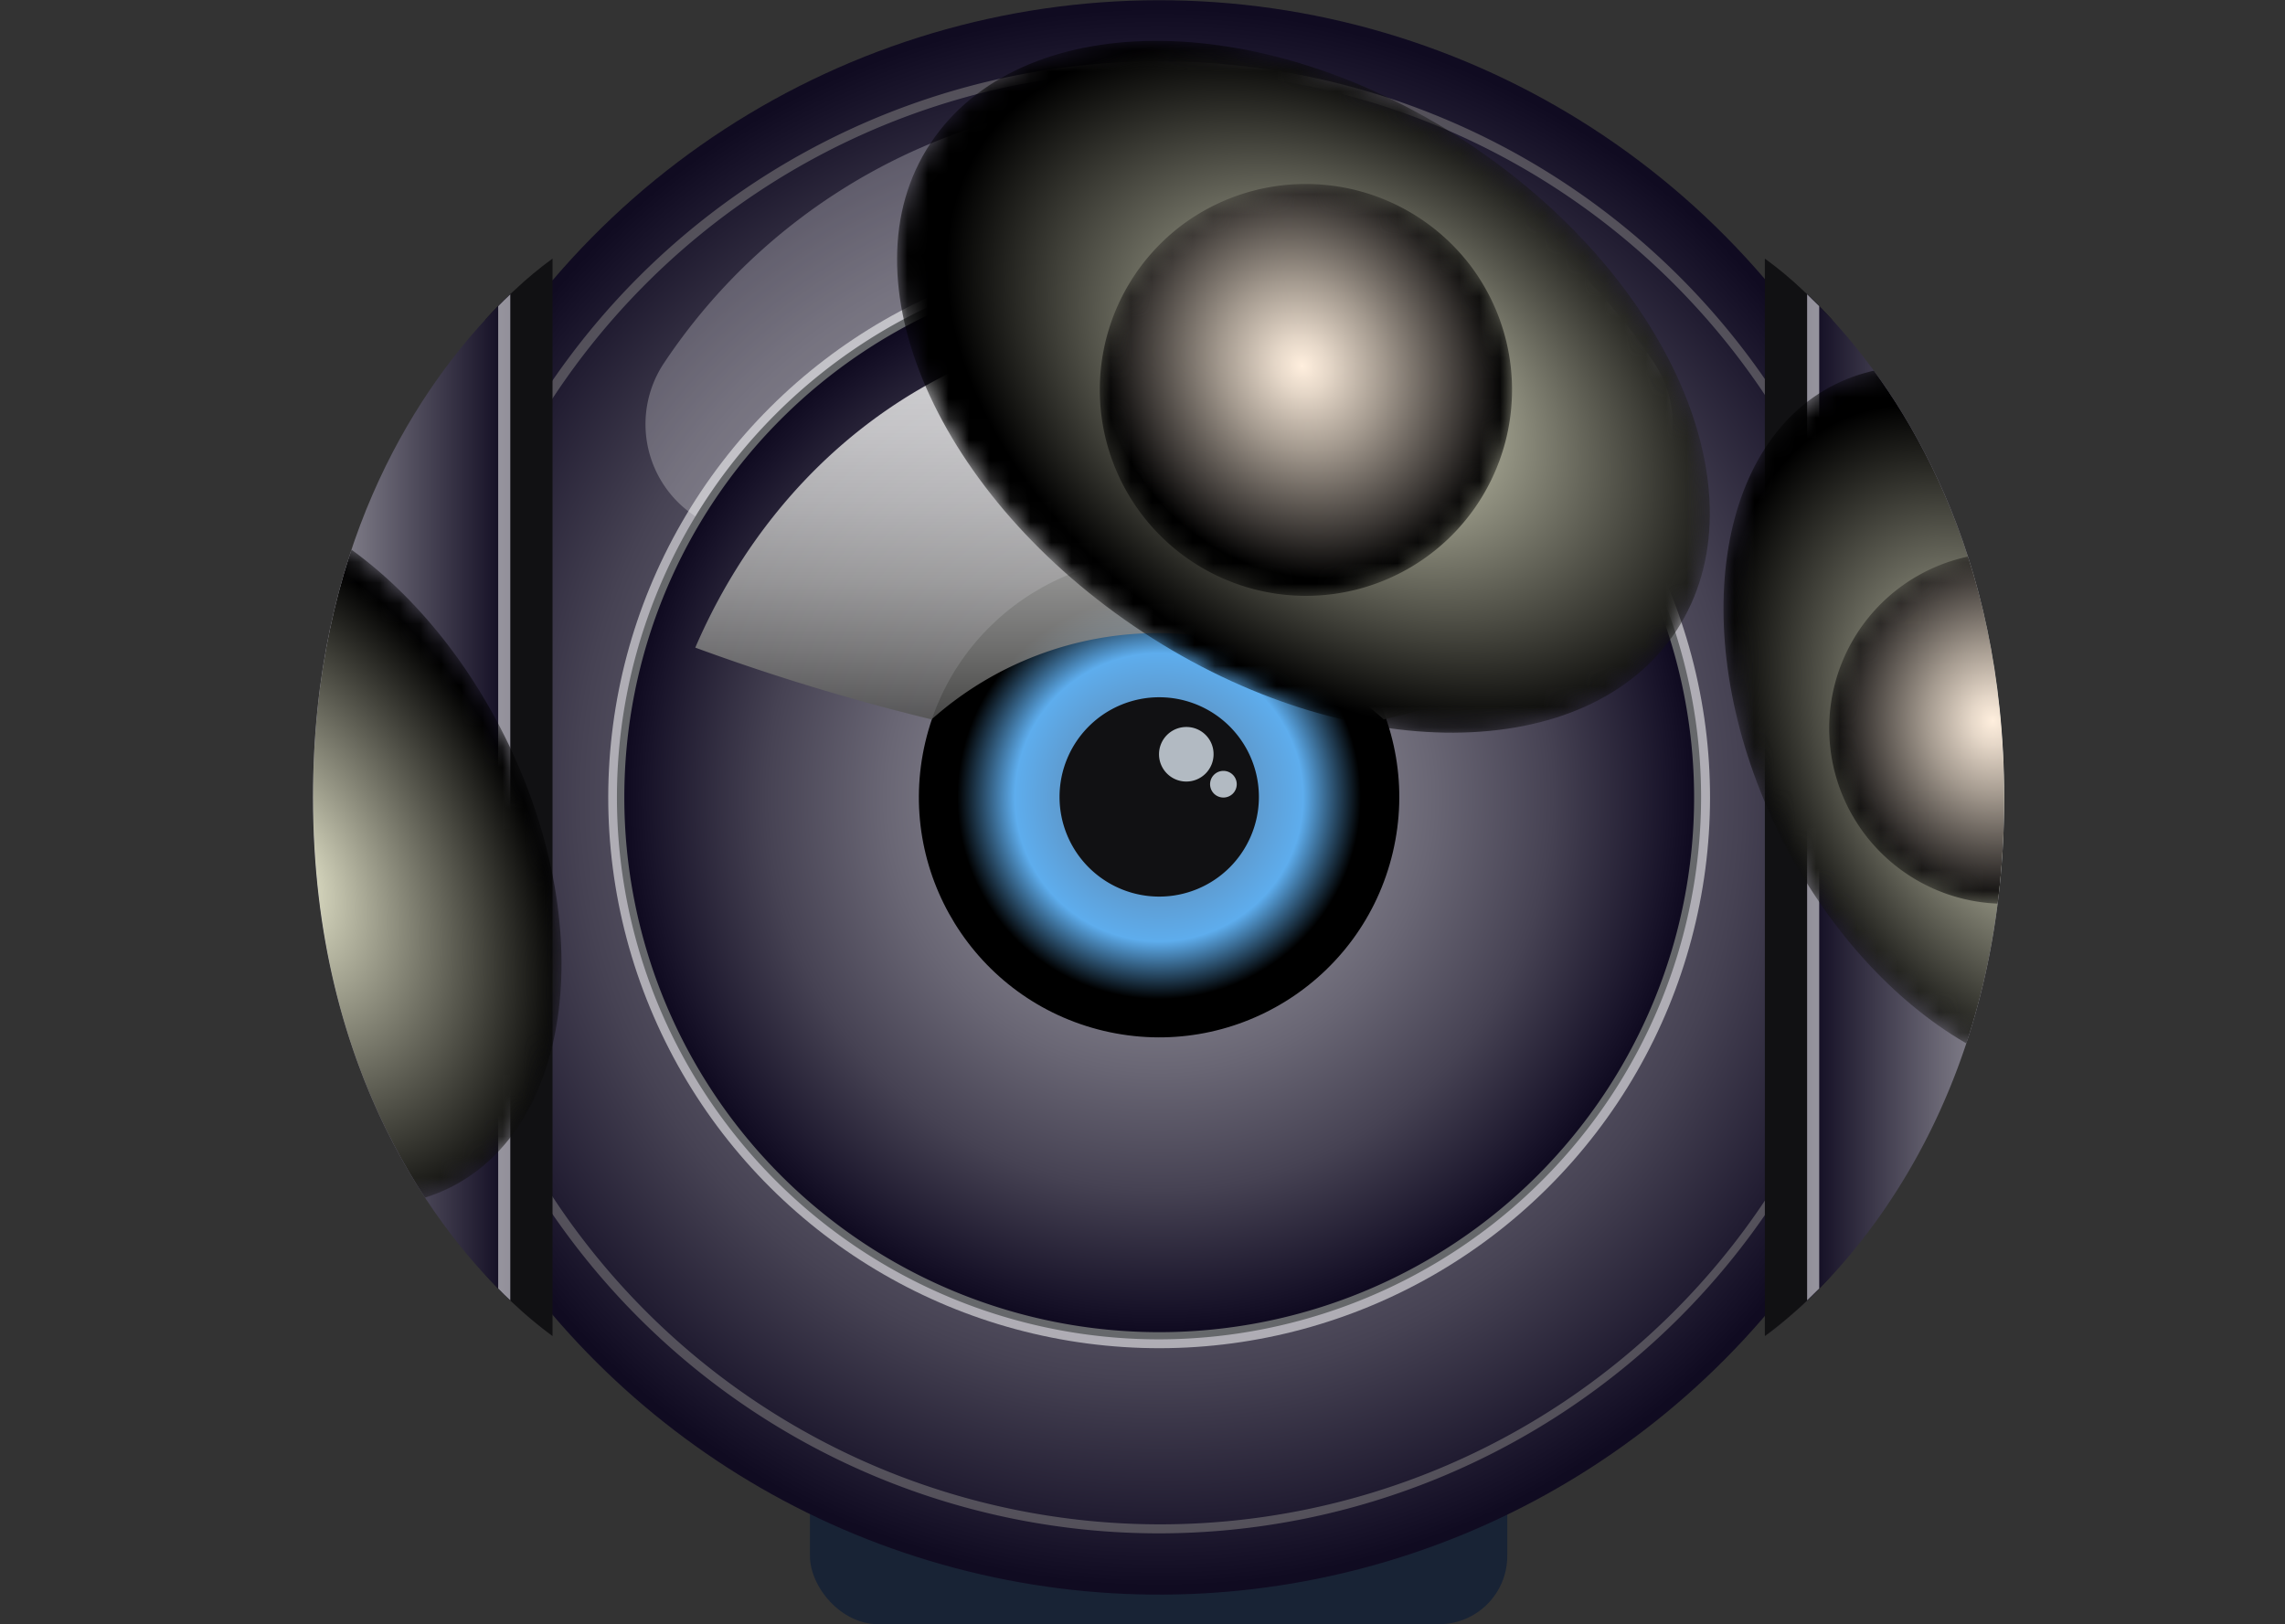
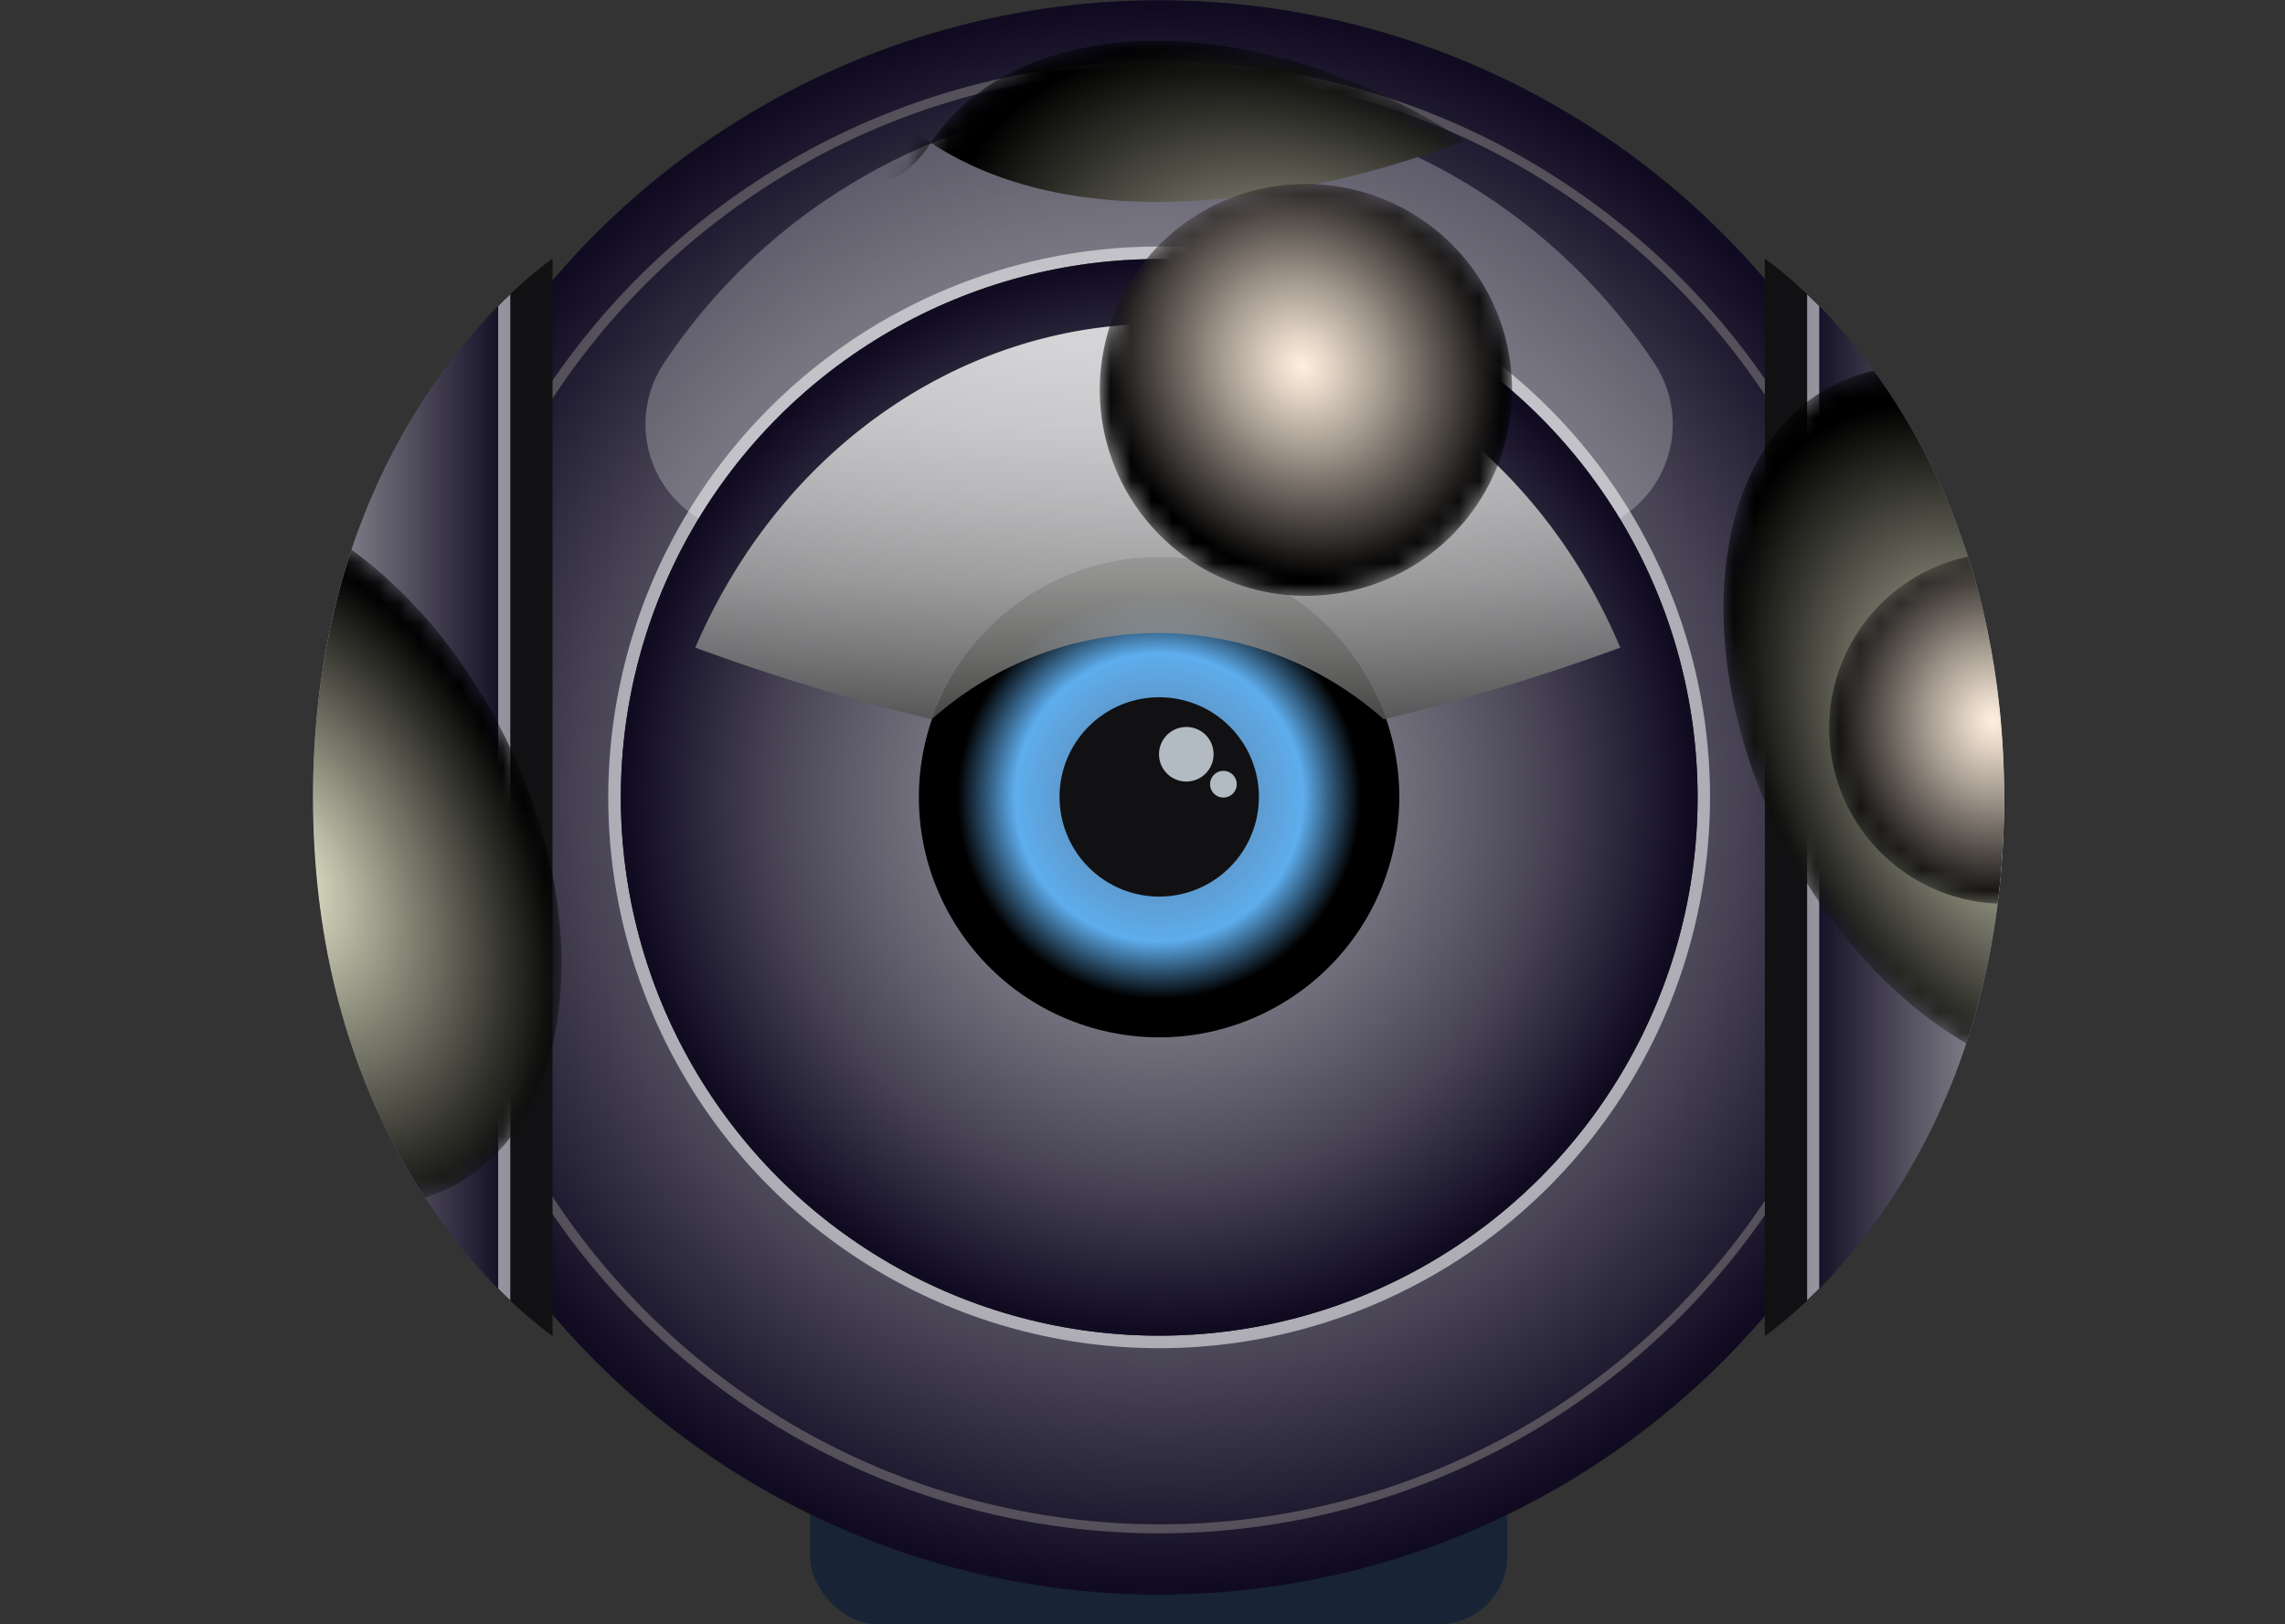
<svg xmlns="http://www.w3.org/2000/svg" xmlns:xlink="http://www.w3.org/1999/xlink" viewBox="0 0 111.41 79.2">
  <rect x="0" y="0" width="111.41" height="79.2" fill="#333333" stroke="none" />
  <defs>
    <style>.cls-1,.cls-2,.cls-4{mix-blend-mode:multiply;}.cls-1{fill:url(#radial-gradient);}.cls-2{fill:url(#radial-gradient-2);}.cls-3{fill:url(#radial-gradient-3);}.cls-4{fill:url(#radial-gradient-4);}.cls-5{fill:url(#radial-gradient-5);}.cls-6{fill:none;}.cls-7{isolation:isolate;}.cls-8{clip-path:url(#clip-path);}.cls-9{fill:#182335;}.cls-10{fill:url(#radial-gradient-6);}.cls-11,.cls-13{opacity:0.55;}.cls-11,.cls-13,.cls-15,.cls-20,.cls-21,.cls-25,.cls-27,.cls-29,.cls-31,.cls-33{mix-blend-mode:screen;}.cls-12{fill:#7f7e7e;}.cls-13,.cls-15{fill:#fff;}.cls-14{fill:#151515;}.cls-15{opacity:0.25;}.cls-16{fill:url(#radial-gradient-7);}.cls-17{fill:#66686b;}.cls-18{fill:url(#radial-gradient-8);}.cls-19{fill:#111113;}.cls-20{opacity:0.85;fill:url(#linear-gradient);}.cls-21{fill:#e8f2fc;opacity:0.75;}.cls-22{fill:url(#linear-gradient-2);}.cls-23{fill:url(#linear-gradient-3);}.cls-24{mask:url(#mask);}.cls-25{fill:url(#radial-gradient-9);}.cls-26{mask:url(#mask-2);}.cls-27{fill:url(#radial-gradient-10);}.cls-28{mask:url(#mask-3);}.cls-29{fill:url(#radial-gradient-11);}.cls-30{mask:url(#mask-4);}.cls-31{fill:url(#radial-gradient-12);}.cls-32{mask:url(#mask-5);}.cls-33{fill:url(#radial-gradient-13);}</style>
    <radialGradient id="radial-gradient" cx="302.91" cy="-237.09" r="13.46" gradientTransform="matrix(0.81, -0.4, 0.61, 1.23, -86.82, 455.66)" gradientUnits="userSpaceOnUse">
      <stop offset="0" stop-color="#fff" />
      <stop offset="0.14" stop-color="#e2e2e2" />
      <stop offset="0.43" stop-color="#999" />
      <stop offset="0.87" stop-color="#262626" />
      <stop offset="1" />
    </radialGradient>
    <radialGradient id="radial-gradient-2" cx="388.86" cy="-213.8" r="13.46" xlink:href="#radial-gradient" />
    <radialGradient id="radial-gradient-3" cx="137.59" cy="2.58" r="8.16" gradientTransform="matrix(0.99, -0.11, 0.12, 1.11, -39.36, 47.42)" gradientUnits="userSpaceOnUse">
      <stop offset="0" stop-color="#fff" />
      <stop offset="0.21" stop-color="#c4c4c4" />
      <stop offset="0.6" stop-color="#5c5c5c" />
      <stop offset="0.87" stop-color="#1a1a1a" />
      <stop offset="1" />
    </radialGradient>
    <radialGradient id="radial-gradient-4" cx="450.29" cy="-286.88" r="15.8" gradientTransform="matrix(0.5, -0.76, 1.15, 0.75, 170.72, 576.38)" xlink:href="#radial-gradient" />
    <radialGradient id="radial-gradient-5" cx="154.76" cy="-99.59" r="9.58" gradientTransform="matrix(0.8, -0.6, 0.66, 0.9, 5.41, 200.33)" xlink:href="#radial-gradient-3" />
    <clipPath id="clip-path">
      <path class="cls-6" d="M89.33,15.59h0c-.44-.48-.85-.9-1.22-1.25h0a2.5,2.5,0,0,1-.24-.22,18.26,18.26,0,0,0-1.82-1.51v1a38.86,38.86,0,0,0-59.11.06V12.61a18.26,18.26,0,0,0-1.82,1.51l-.24.22h0c-.38.35-.79.77-1.22,1.25h0c-3.46,3.76-8.4,11.22-8.4,23.29,0,13.59,6.27,21.36,9.62,24.54h0l.24.22a18.26,18.26,0,0,0,1.82,1.51v-1a39.22,39.22,0,0,0,12.55,9.74v2a3.34,3.34,0,0,0,3.33,3.33H70.16a3.33,3.33,0,0,0,3.33-3.33v-2a39,39,0,0,0,12.56-9.71v1a18.26,18.26,0,0,0,1.82-1.51,2.5,2.5,0,0,1,.24-.22h0c3.34-3.18,9.61-11,9.61-24.54C97.72,26.81,92.78,19.35,89.33,15.59Z" />
    </clipPath>
    <radialGradient id="radial-gradient-6" cx="56.52" cy="38.88" r="38.88" gradientTransform="translate(10.45 -11.94) rotate(13.28)" gradientUnits="userSpaceOnUse">
      <stop offset="0" stop-color="#98969f" />
      <stop offset="0.14" stop-color="#93909a" />
      <stop offset="0.32" stop-color="#83818c" />
      <stop offset="0.51" stop-color="#696674" />
      <stop offset="0.73" stop-color="#464253" />
      <stop offset="0.95" stop-color="#181329" />
      <stop offset="0.99" stop-color="#100b21" />
    </radialGradient>
    <radialGradient id="radial-gradient-7" cx="56.52" cy="38.88" r="26.25" gradientTransform="matrix(1, 0, 0, 1, 0, 0)" xlink:href="#radial-gradient-6" />
    <radialGradient id="radial-gradient-8" cx="56.52" cy="38.88" r="11.71" gradientTransform="translate(81.37 -25.06) rotate(76.72)" gradientUnits="userSpaceOnUse">
      <stop offset="0" stop-color="#5f7693" />
      <stop offset="0.6" stop-color="#5eaded" />
      <stop offset="0.84" />
    </radialGradient>
    <linearGradient id="linear-gradient" x1="56.49" y1="-2.06" x2="56.49" y2="35.38" gradientUnits="userSpaceOnUse">
      <stop offset="0.27" stop-color="#fff" />
      <stop offset="0.4" stop-color="#fcfcfc" />
      <stop offset="0.51" stop-color="#f1f1f1" />
      <stop offset="0.61" stop-color="#e0e0e0" />
      <stop offset="0.71" stop-color="#c7c7c7" />
      <stop offset="0.81" stop-color="#a8a8a7" />
      <stop offset="0.9" stop-color="#818180" />
      <stop offset="0.99" stop-color="#545453" />
      <stop offset="1" stop-color="#4d4d4c" />
    </linearGradient>
    <linearGradient id="linear-gradient-2" x1="97.87" y1="38.88" x2="88.14" y2="38.88" gradientUnits="userSpaceOnUse">
      <stop offset="0" stop-color="#98969f" />
      <stop offset="0.99" stop-color="#100b21" />
    </linearGradient>
    <linearGradient id="linear-gradient-3" x1="601.93" y1="38.88" x2="592.2" y2="38.88" gradientTransform="matrix(-1, 0, 0, 1, 617.04, 0)" xlink:href="#linear-gradient-2" />
    <mask id="mask" x="0" y="23.91" width="27.38" height="34.89" maskUnits="userSpaceOnUse">
      <path class="cls-1" d="M24.61,35.91c4.56,9.16,3.36,19-2.67,22s-14.62-2-19.17-11.13-3.36-19,2.67-22S20.06,26.76,24.61,35.91Z" />
    </mask>
    <radialGradient id="radial-gradient-9" cx="302.91" cy="-237.09" r="13.46" gradientTransform="matrix(0.81, -0.4, 0.61, 1.23, -86.82, 455.66)" gradientUnits="userSpaceOnUse">
      <stop offset="0" stop-color="#ececd1" />
      <stop offset="1" />
    </radialGradient>
    <mask id="mask-2" x="84.04" y="17.86" width="27.38" height="34.89" maskUnits="userSpaceOnUse">
      <path class="cls-2" d="M108.65,29.87c4.55,9.15,3.36,19-2.68,22s-14.61-2-19.17-11.13-3.36-19,2.68-22S104.09,20.72,108.65,29.87Z" />
    </mask>
    <radialGradient id="radial-gradient-10" cx="388.86" cy="-213.8" r="13.46" xlink:href="#radial-gradient-9" />
    <mask id="mask-3" x="89.19" y="26.92" width="17.13" height="17.24" maskUnits="userSpaceOnUse">
      <path class="cls-3" d="M106.26,34.62A8.56,8.56,0,1,1,96.83,27,8.6,8.6,0,0,1,106.26,34.62Z" />
    </mask>
    <radialGradient id="radial-gradient-11" cx="137.59" cy="2.58" r="8.16" gradientTransform="matrix(0.99, -0.11, 0.12, 1.11, -39.36, 47.42)" gradientUnits="userSpaceOnUse">
      <stop offset="0" stop-color="#ffefde" />
      <stop offset="0.13" stop-color="#e5d7c8" />
      <stop offset="0.4" stop-color="#a3998e" />
      <stop offset="0.79" stop-color="#3b3734" />
      <stop offset="1" />
    </radialGradient>
    <mask id="mask-4" x="43.74" y="1.96" width="39.63" height="33.77" maskUnits="userSpaceOnUse">
      <path class="cls-4" d="M71.38,6.85c10.05,6.57,14.69,17.26,10.37,23.88s-16,6.67-26,.11S41,13.59,45.36,7,61.34.29,71.38,6.85Z" />
    </mask>
    <radialGradient id="radial-gradient-12" cx="450.29" cy="-286.88" r="15.8" gradientTransform="matrix(0.5, -0.76, 1.15, 0.75, 170.72, 576.38)" xlink:href="#radial-gradient-9" />
    <mask id="mask-5" x="53.64" y="8.97" width="20.15" height="20.19" maskUnits="userSpaceOnUse">
      <path class="cls-5" d="M71.79,13.08a10.05,10.05,0,1,1-14.1-2.15A10.09,10.09,0,0,1,71.79,13.08Z" />
    </mask>
    <radialGradient id="radial-gradient-13" cx="154.76" cy="-99.59" r="9.58" gradientTransform="matrix(0.8, -0.6, 0.66, 0.9, 5.41, 200.33)" xlink:href="#radial-gradient-11" />
  </defs>
  <title>Asset 3</title>
  <g class="cls-7">
    <g id="Layer_2" data-name="Layer 2">
      <g id="Layer_1-2" data-name="Layer 1">
        <g class="cls-8">
          <rect class="cls-9" x="39.49" y="69.35" width="34" height="9.85" rx="3.33" />
          <circle class="cls-10" cx="56.52" cy="38.88" r="38.88" transform="translate(-7.42 14.02) rotate(-13.28)" />
          <g class="cls-11">
            <path class="cls-12" d="M56.52,74.77A35.89,35.89,0,1,1,92.41,38.88,35.93,35.93,0,0,1,56.52,74.77Zm0-71.32A35.44,35.44,0,1,0,92,38.88,35.47,35.47,0,0,0,56.52,3.45Z" />
          </g>
          <circle class="cls-13" cx="56.52" cy="38.88" r="26.86" transform="translate(-10.58 24.59) rotate(-22.5)" />
          <circle class="cls-14" cx="56.52" cy="38.88" r="26.25" />
          <path class="cls-15" d="M56.52,32.4A38.73,38.73,0,0,0,79.38,25a5.37,5.37,0,0,0,1.26-7.32,29,29,0,0,0-48.25,0A5.37,5.37,0,0,0,33.65,25,38.74,38.74,0,0,0,56.52,32.4Z" />
          <circle class="cls-16" cx="56.52" cy="38.88" r="26.25" />
-           <path class="cls-17" d="M56.52,65.31A26.43,26.43,0,1,1,82.94,38.88,26.46,26.46,0,0,1,56.52,65.31Zm0-52.51A26.08,26.08,0,1,0,82.6,38.88,26.11,26.11,0,0,0,56.52,12.8Z" />
          <circle class="cls-18" cx="56.52" cy="38.88" r="11.71" transform="translate(5.69 84.95) rotate(-76.72)" />
          <path class="cls-19" d="M61.38,38.88A4.86,4.86,0,1,1,56.52,34,4.86,4.86,0,0,1,61.38,38.88Z" />
          <path class="cls-20" d="M56.49,15.79c-9.33,0-18.29,5.81-22.59,15.79a106.28,106.28,0,0,0,11.52,3.5,16.62,16.62,0,0,1,11-4.21h.05a16.58,16.58,0,0,1,11,4.21,106.71,106.71,0,0,0,11.53-3.5C74.79,21.6,65.82,15.78,56.49,15.79Z" />
          <path class="cls-21" d="M59,38.24a.65.65,0,1,0,.65-.65A.65.65,0,0,0,59,38.24Z" />
          <path class="cls-21" d="M59.17,36.78a1.33,1.33,0,1,1-1.33-1.33A1.32,1.32,0,0,1,59.17,36.78Z" />
          <path class="cls-19" d="M89.33,15.59a21.24,21.24,0,0,0-3.28-3V65.15a21.24,21.24,0,0,0,3.28-3Z" />
          <path class="cls-22" d="M86.05,12.61a18.18,18.18,0,0,1,2.06,1.73V63.42a18.18,18.18,0,0,1-2.06,1.73s11.67-7.74,11.67-26.27S86.05,12.61,86.05,12.61Z" />
          <path class="cls-13" d="M88.7,14.93l-.59-.58V63.41l.59-.58Z" />
          <path class="cls-19" d="M23.66,15.59a21.24,21.24,0,0,1,3.28-3V65.15a21.24,21.24,0,0,1-3.28-3Z" />
          <path class="cls-23" d="M26.94,12.61a18.18,18.18,0,0,0-2.06,1.73V63.42a18.18,18.18,0,0,0,2.06,1.73S15.26,57.41,15.26,38.88,26.94,12.61,26.94,12.61Z" />
          <path class="cls-13" d="M24.29,14.93c.2-.21.4-.4.59-.58V63.41c-.19-.18-.39-.37-.59-.58Z" />
          <g class="cls-24">
            <path class="cls-25" d="M24.61,35.91c4.56,9.16,3.36,19-2.67,22s-14.62-2-19.17-11.13-3.36-19,2.67-22S20.06,26.76,24.61,35.91Z" />
          </g>
          <g class="cls-26">
            <path class="cls-27" d="M108.65,29.87c4.55,9.15,3.36,19-2.68,22s-14.61-2-19.17-11.13-3.36-19,2.68-22S104.09,20.72,108.65,29.87Z" />
          </g>
          <g class="cls-28">
            <path class="cls-29" d="M106.26,34.62A8.56,8.56,0,1,1,96.83,27,8.6,8.6,0,0,1,106.26,34.62Z" />
          </g>
          <g class="cls-30">
-             <path class="cls-31" d="M71.38,6.85c10.05,6.57,14.69,17.26,10.37,23.88s-16,6.67-26,.11S41,13.59,45.36,7,61.34.29,71.38,6.85Z" />
+             <path class="cls-31" d="M71.38,6.85s-16,6.67-26,.11S41,13.59,45.36,7,61.34.29,71.38,6.85Z" />
          </g>
          <g class="cls-32">
            <path class="cls-33" d="M71.79,13.08a10.05,10.05,0,1,1-14.1-2.15A10.09,10.09,0,0,1,71.79,13.08Z" />
          </g>
        </g>
      </g>
    </g>
  </g>
</svg>